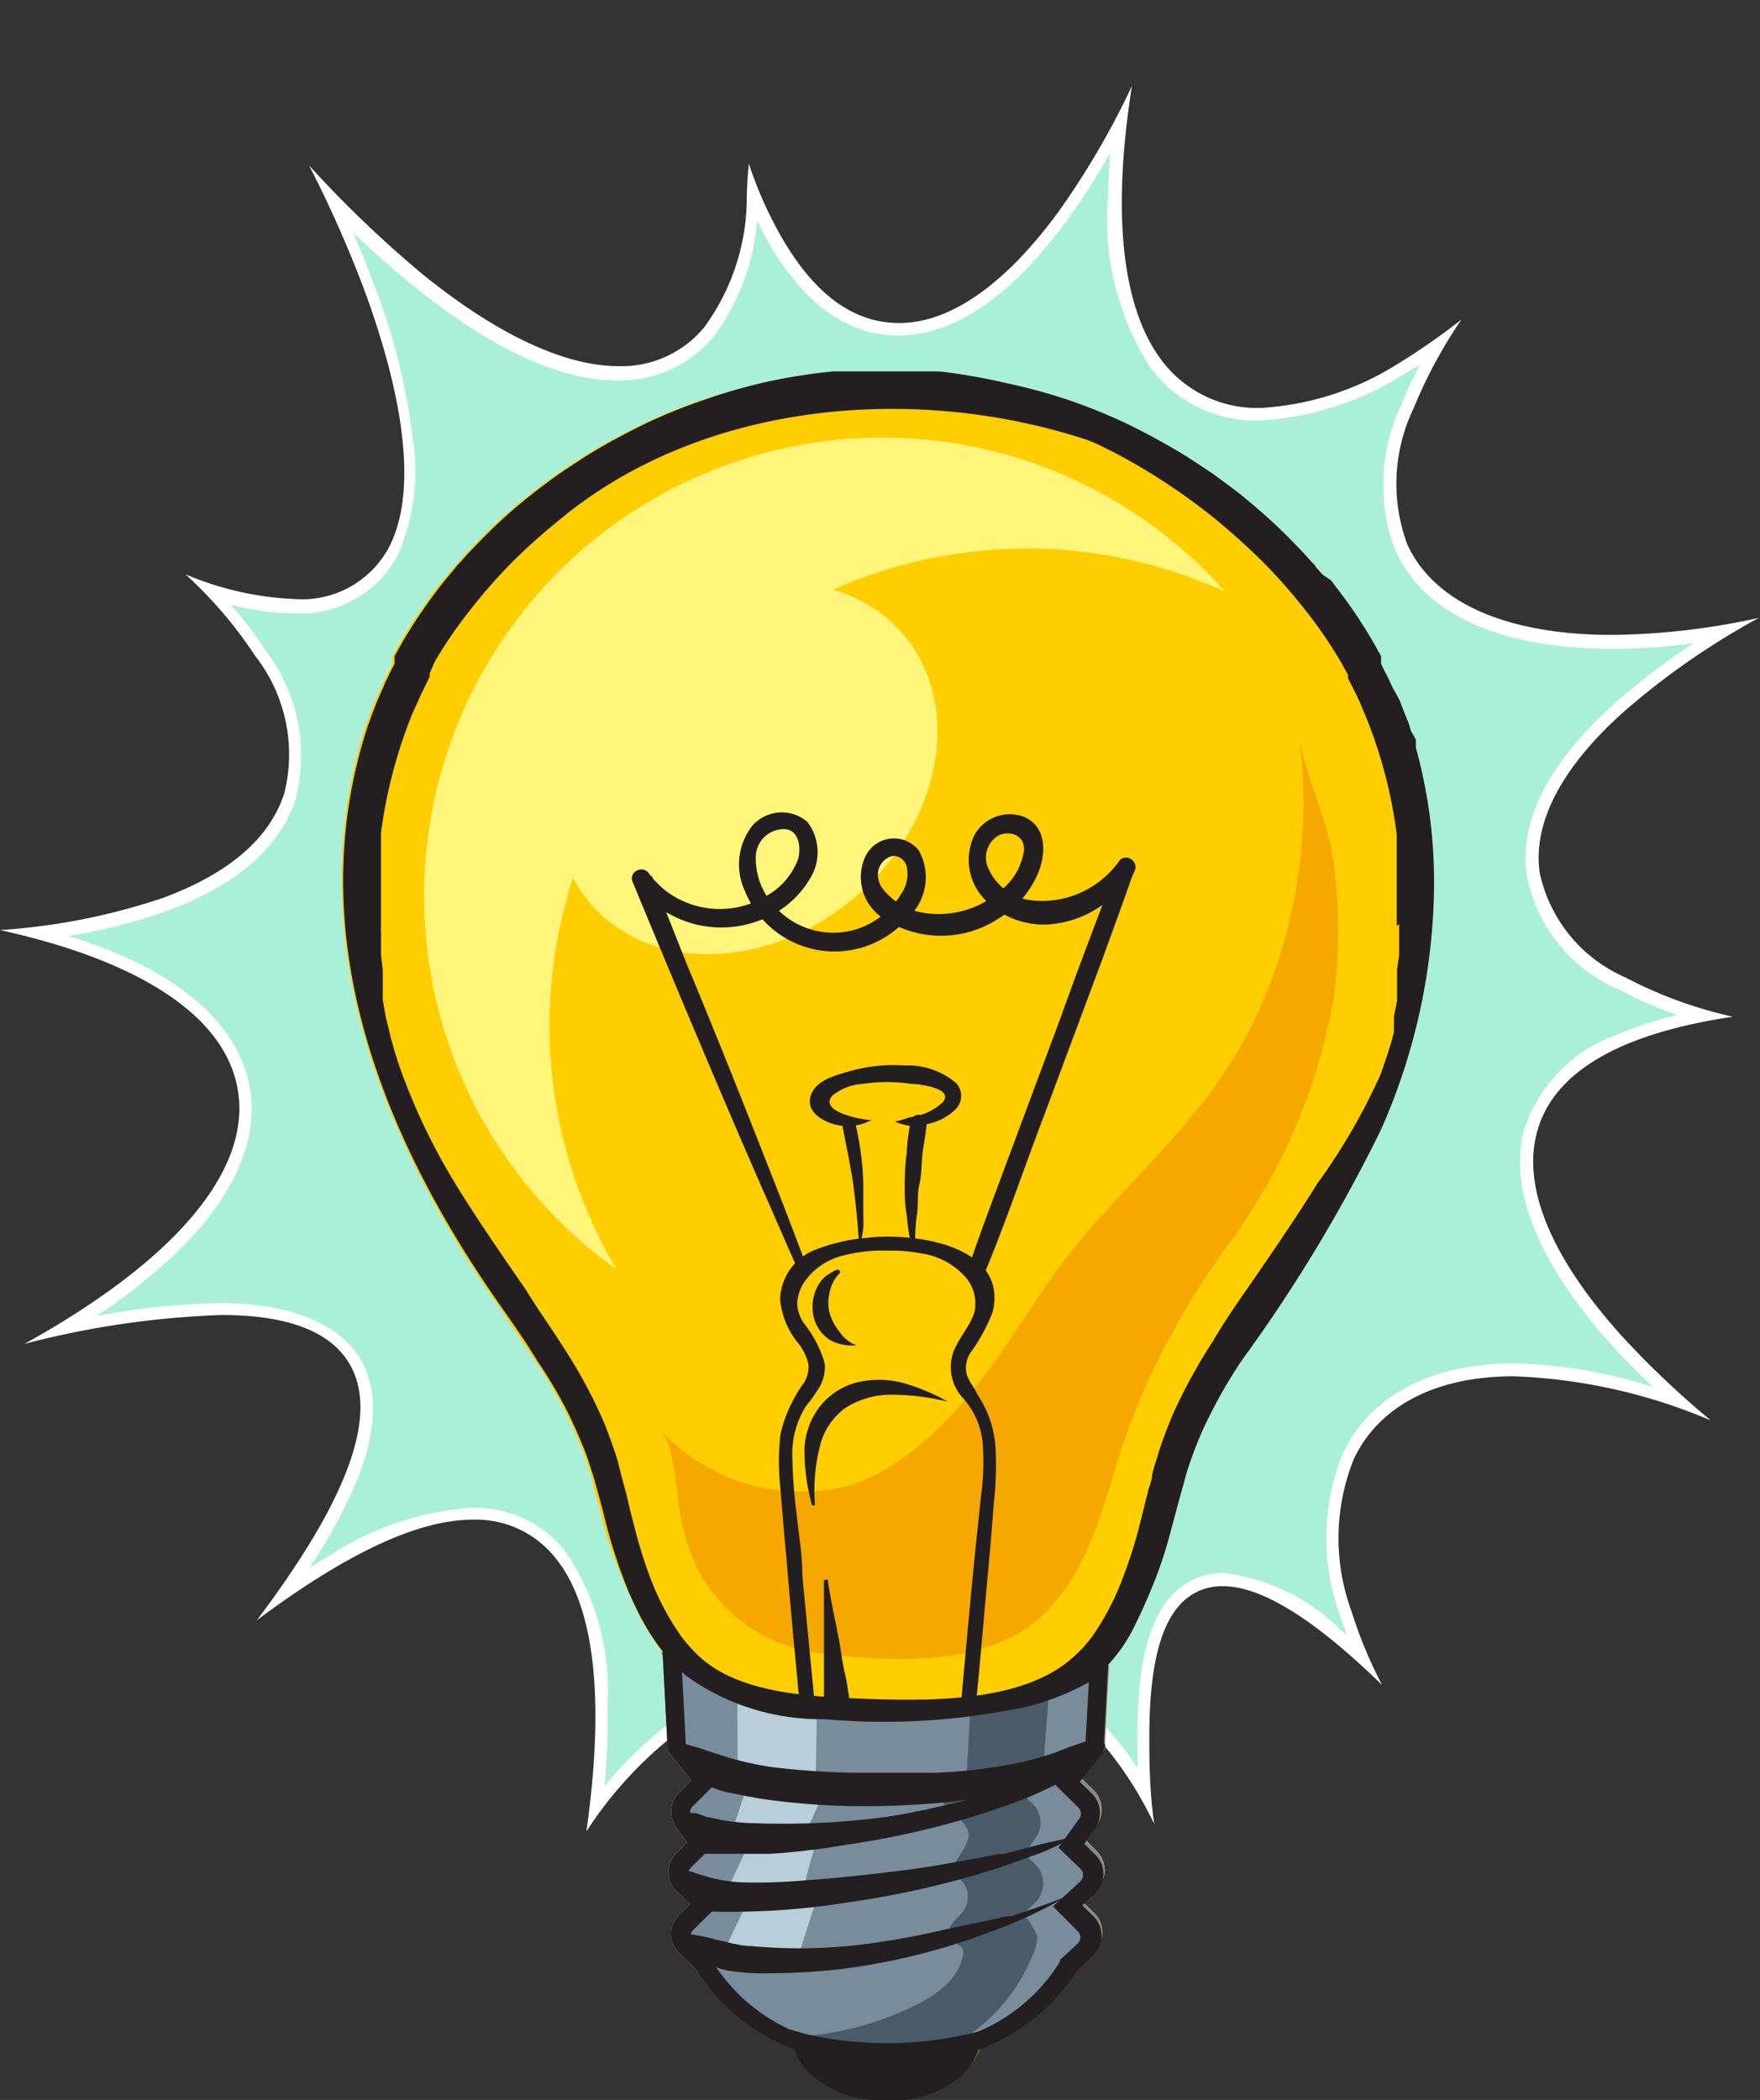
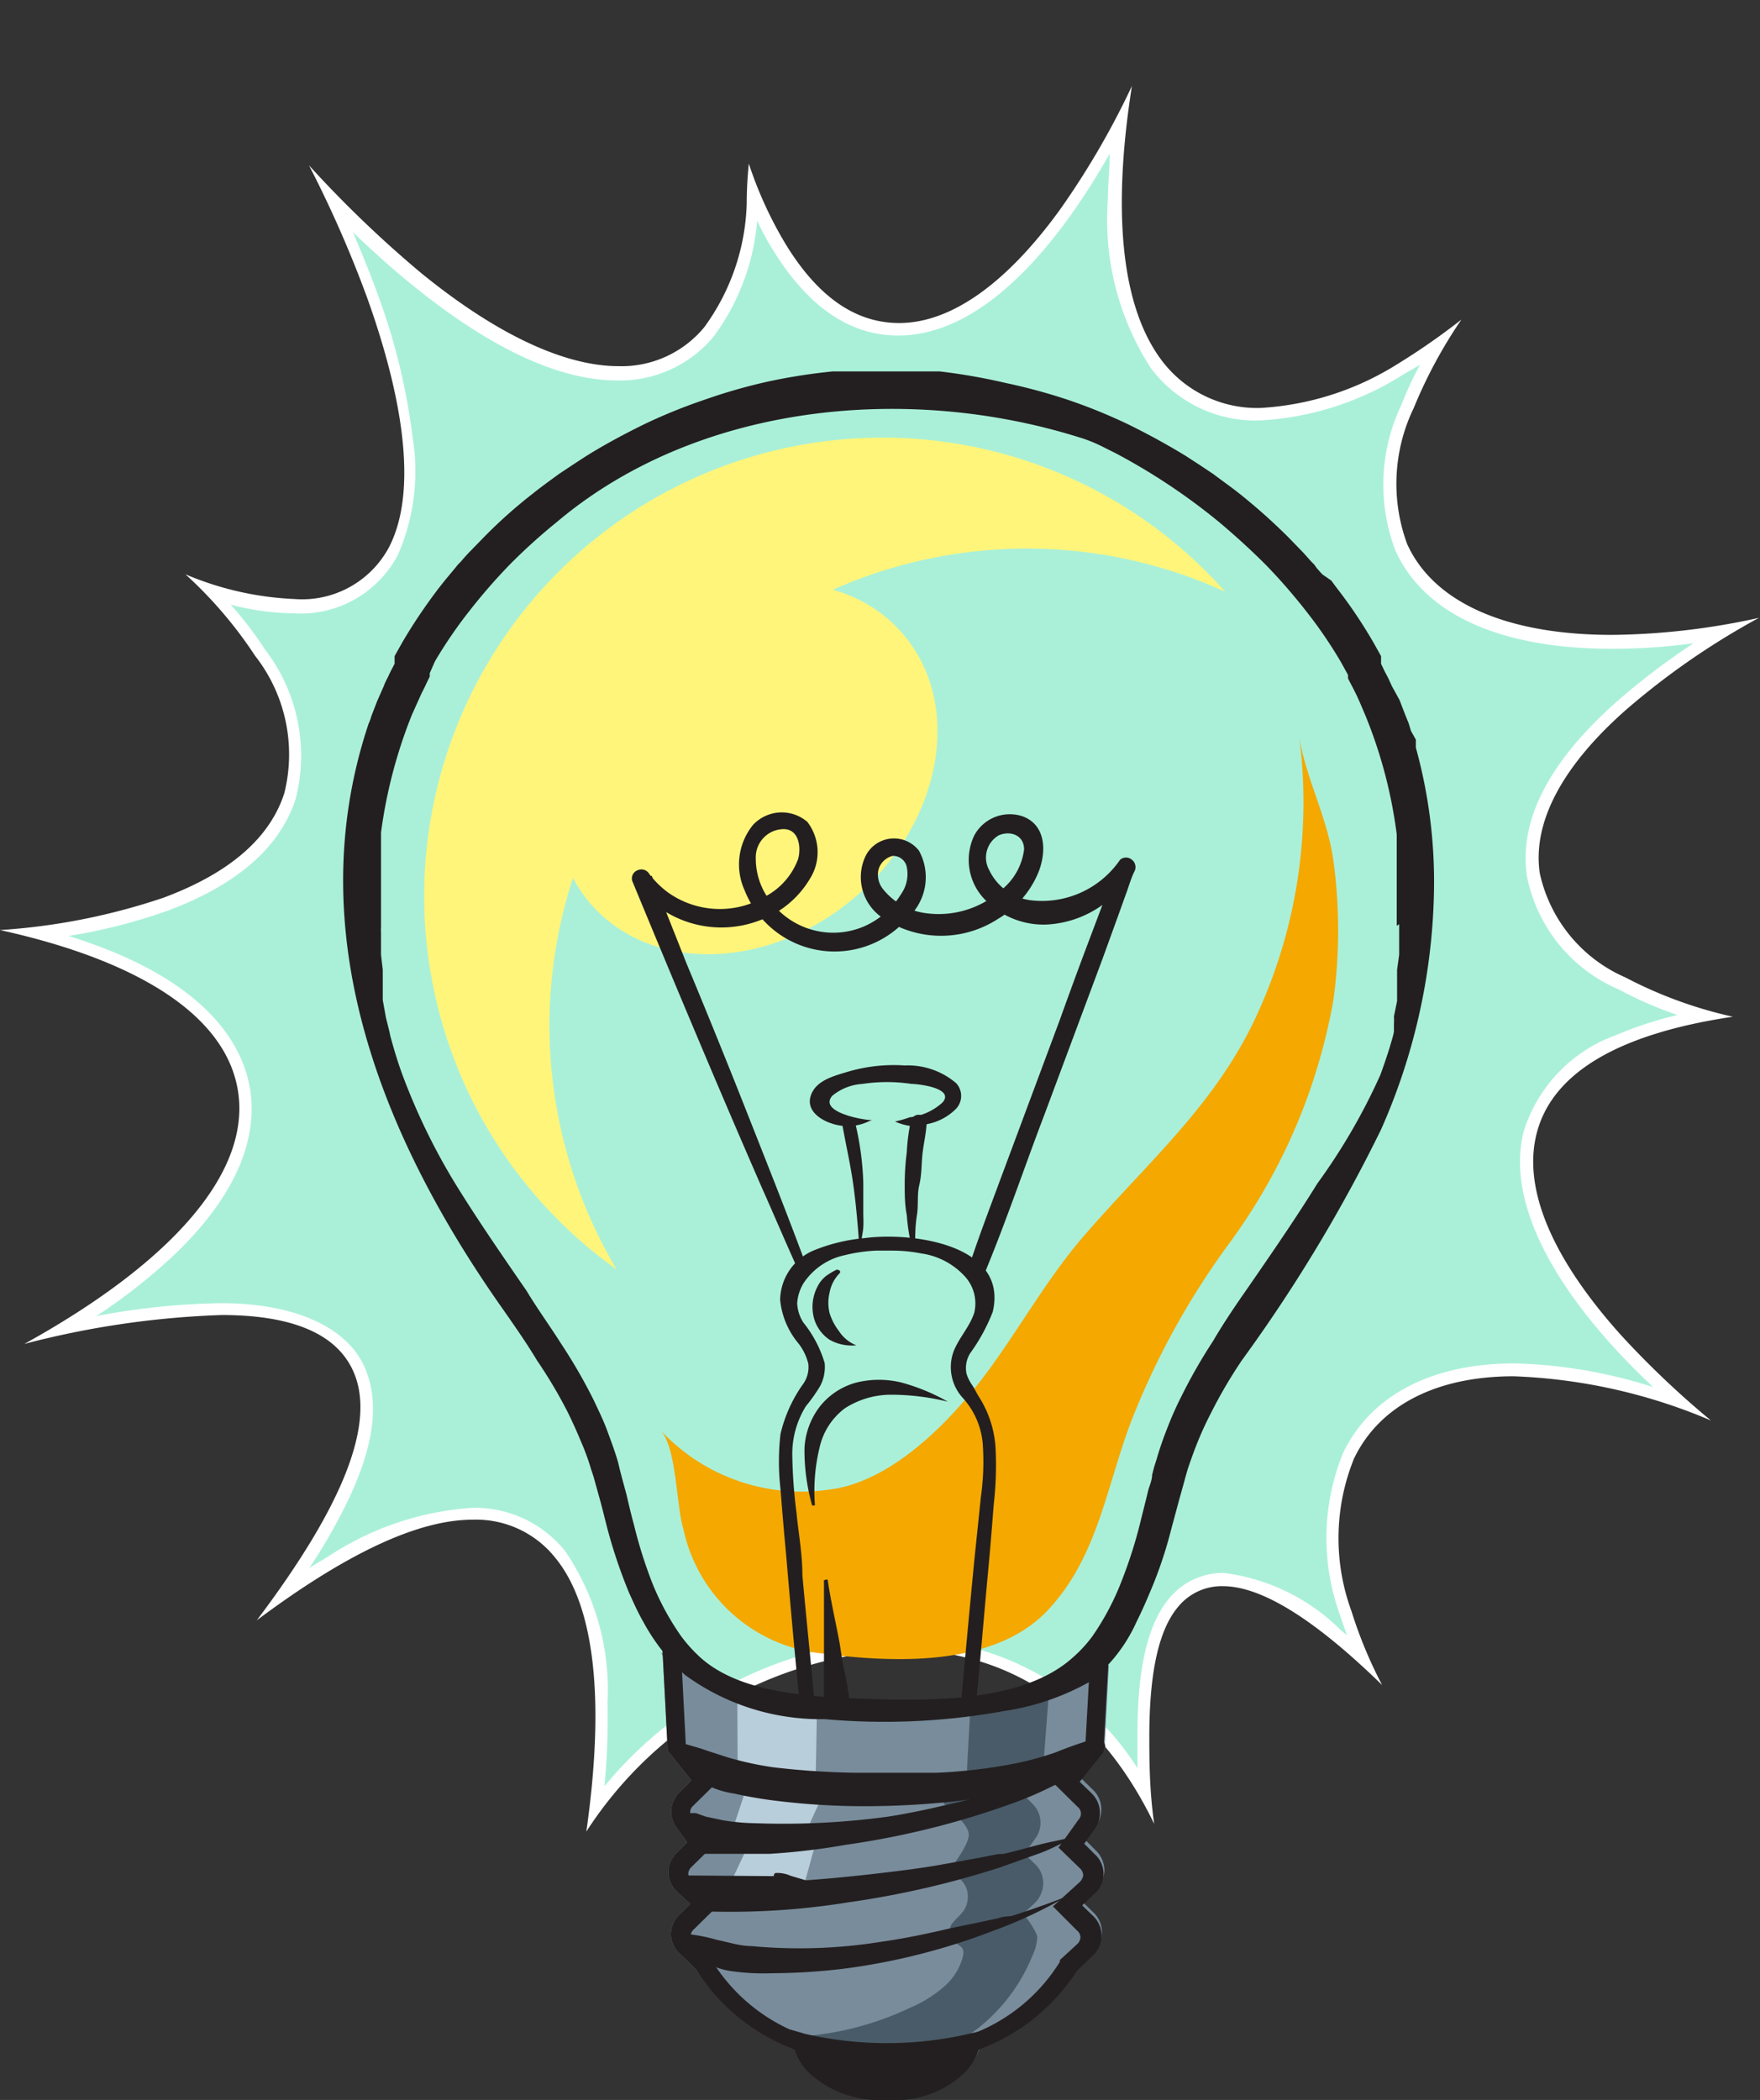
<svg xmlns="http://www.w3.org/2000/svg" viewBox="0 0 50.58 60.33">
  <rect x="0" y="0" width="50.58" height="60.33" fill="#333333" stroke="none" />
  <defs>
    <style>.cls-1{fill:#fff;}.cls-2{fill:#aaf0d9;}.cls-3{fill:#ffce00;}.cls-4{fill:#fff57b;}.cls-5{fill:#f4a800;}.cls-6{fill:#798c9b;}.cls-7{fill:#495b68;}.cls-8{fill:#b9cedb;}.cls-9{fill:#231f20;}</style>
  </defs>
  <g id="Layer_2" data-name="Layer 2">
    <g id="Layer_1-2" data-name="Layer 1">
      <path class="cls-1" d="M16.85,52.62c.43-3,.45-6.21-.88-7.85a2.91,2.91,0,0,0-2.39-1.11c-1.59,0-3.67,1-6.2,2.89,2.52-3.34,3.43-5.7,2.77-7.16-.48-1.07-1.75-1.61-3.78-1.61a25.7,25.7,0,0,0-5.67.83c4.34-2.4,6.54-5,6.13-7.32C6.46,29.18,4,27.6,0,26.72a18.33,18.33,0,0,0,4.7-.93c1.88-.7,3.05-1.7,3.47-3a4.59,4.59,0,0,0-.84-3.95,12.2,12.2,0,0,0-2-2.34,9,9,0,0,0,3.14.71h0a2.83,2.83,0,0,0,2.71-1.49c.95-1.84.18-4.91-.63-7.17a33.38,33.38,0,0,0-1.67-3.8,32.76,32.76,0,0,0,3.23,3.1c2.15,1.75,4.11,2.67,5.67,2.67A3.08,3.08,0,0,0,20.24,9.4a6.32,6.32,0,0,0,1.22-3.56q0-.54.06-1.14A11.36,11.36,0,0,0,22.57,7c.92,1.51,2,2.28,3.27,2.28,1.48,0,3.07-1.12,4.61-3.24a23.19,23.19,0,0,0,2.08-3.57c-.58,3.68-.29,6.37.86,7.89a3.43,3.43,0,0,0,2.84,1.36h0a8.28,8.28,0,0,0,3.93-1.26A19.45,19.45,0,0,0,42,9.18a13.66,13.66,0,0,0-1.37,2.54,5,5,0,0,0-.19,3.91c.76,1.68,2.85,2.61,5.89,2.61a20.35,20.35,0,0,0,4.22-.49,21.49,21.49,0,0,0-3.84,2.66c-1.82,1.61-2.67,3.22-2.46,4.67a4.25,4.25,0,0,0,2.46,3,12.43,12.43,0,0,0,3.09,1.13c-3.3.49-5.2,1.62-5.64,3.36-.4,1.57.43,3.56,2.41,5.77a25.88,25.88,0,0,0,2.6,2.47,15.9,15.9,0,0,0-5.67-1.27c-2.22,0-3.86.84-4.59,2.37a6.09,6.09,0,0,0-.07,4.38,12.75,12.75,0,0,0,.88,2.12c-2-1.95-3.5-2.84-4.58-2.84a1.62,1.62,0,0,0-1.28.59c-.55.65-.82,1.84-.83,3.64,0,.76,0,1.62.14,2.6-1.55-3.21-4.08-5-7.28-5A11.44,11.44,0,0,0,16.85,52.62Z" />
      <path class="cls-2" d="M43.53,39.17c-2.38,0-4.13.91-4.93,2.57a6.47,6.47,0,0,0-.09,4.66c.06.19.13.38.2.58l-.18-.15a5.79,5.79,0,0,0-3.36-1.64,2,2,0,0,0-1.56.72c-.62.73-.92,2-.92,3.89,0,.31,0,.63,0,1a8,8,0,0,0-6.79-3.72,11.66,11.66,0,0,0-8.53,4.24,20,20,0,0,0,.09-2.39,7.09,7.09,0,0,0-1.22-4.37,3.32,3.32,0,0,0-2.68-1.24,8.52,8.52,0,0,0-4.13,1.4c-.18.11-.36.21-.54.33a16.24,16.24,0,0,0,.84-1.41c1-1.86,1.23-3.29.74-4.38s-1.93-1.82-4.12-1.82a20.59,20.59,0,0,0-3.58.37,16.61,16.61,0,0,0,2.12-1.65c2.24-2.08,2.48-3.82,2.29-4.91s-1-2.66-3.83-3.86c-.43-.18-.89-.35-1.38-.5a16,16,0,0,0,2.83-.72c2-.74,3.25-1.82,3.7-3.23a5,5,0,0,0-.87-4.26,11.13,11.13,0,0,0-1-1.31,7.26,7.26,0,0,0,1.81.25,3.15,3.15,0,0,0,3-1.69,6,6,0,0,0,.42-3.35,18.25,18.25,0,0,0-1-4.11q-.32-.88-.72-1.8c.58.55,1.14,1.06,1.7,1.51,2.25,1.83,4.23,2.75,5.9,2.75a3.5,3.5,0,0,0,2.76-1.25,6.47,6.47,0,0,0,1.26-3.34,7.53,7.53,0,0,0,.46.85c1,1.62,2.2,2.45,3.59,2.45,2.26,0,4.37-2.22,6.08-5.22,0,.45-.05.88-.05,1.29a7.86,7.86,0,0,0,1.23,4.86,3.76,3.76,0,0,0,3.13,1.51,8.53,8.53,0,0,0,4.11-1.31l.5-.29a9.57,9.57,0,0,0-.53,1.14,5.32,5.32,0,0,0-.18,4.19c.82,1.83,3,2.83,6.23,2.83a17.37,17.37,0,0,0,2.34-.16,20.2,20.2,0,0,0-2.21,1.68c-1.94,1.72-2.81,3.4-2.58,5a4.48,4.48,0,0,0,2.65,3.27,11,11,0,0,0,1.68.73,10.81,10.81,0,0,0-1.77.58,4.3,4.3,0,0,0-2.65,2.76c-.43,1.69.44,3.81,2.5,6.11.37.41.78.83,1.22,1.24A14.18,14.18,0,0,0,43.53,39.17Z" />
      <path d="M5.75.3,5.53,0Z" />
-       <path class="cls-3" d="M41.21,25.65a17.65,17.65,0,0,1-1.61,6.8,44.4,44.4,0,0,1-4,6.63,13.7,13.7,0,0,0-.89,1.52c-.14.27-.26.53-.37.8s-.21.55-.3.82l-.06.21-.06.22-.12.43-.24.89a11.91,11.91,0,0,1-.6,1.77c-.12.29-.25.58-.39.86a5.84,5.84,0,0,1-.69,1.09v.15l-.12,2.28a.24.24,0,0,1,0,.12v0l-.68.85.35.34a.78.78,0,0,1,.09,1l-.31.44.29.29a.81.81,0,0,1,.25.57.83.83,0,0,1-.27.58l-.36.33.31.3a.78.78,0,0,1,0,1.14l-.46.44a5.58,5.58,0,0,1-2.8,2.3,1.78,1.78,0,0,1-.42.68,2.91,2.91,0,0,1-2.22.77,3,3,0,0,1-2.23-.77,1.78,1.78,0,0,1-.42-.68A5.63,5.63,0,0,1,20,56.58l-.45-.44a.77.77,0,0,1-.27-.57.81.81,0,0,1,.25-.57l.31-.3-.36-.33a.79.79,0,0,1-.27-.58.77.77,0,0,1,.25-.57l.29-.29-.32-.44a.77.77,0,0,1,.1-1l.34-.34-.68-.85-.14-2.71L19,47.48,19,47.41a5.93,5.93,0,0,1-.53-.81c-.16-.28-.29-.57-.42-.86A14.76,14.76,0,0,1,17.4,44c-.08-.3-.15-.6-.23-.89l-.12-.43L17,42.43l-.07-.21a6.77,6.77,0,0,0-.3-.82c-.11-.27-.23-.53-.36-.8a13.79,13.79,0,0,0-.9-1.52c-.33-.5-.68-1-1-1.5-3.45-4.9-5.79-10.8-3.84-16.78a1.43,1.43,0,0,0,.08-.22l.17-.44.19-.43a1.47,1.47,0,0,1,.1-.22l.1-.21.11-.21,0-.11,0-.05,0-.06.23-.41a15.41,15.41,0,0,1,1.06-1.57l.15-.19.15-.18.15-.18.08-.1.08-.08c.1-.12.21-.24.32-.35l.33-.34a14.08,14.08,0,0,1,1.41-1.26c.25-.2.5-.38.76-.57l.39-.26.4-.26c.53-.33,1.09-.63,1.66-.91a15.63,15.63,0,0,1,1.75-.71A15.82,15.82,0,0,1,22.08,11a16.36,16.36,0,0,1,1.86-.29l.24,0h.23l.24,0h1.67l.23,0h.24l.23,0a16.9,16.9,0,0,1,1.87.29,16.42,16.42,0,0,1,1.82.52,15.63,15.63,0,0,1,1.75.71c.57.28,1.12.58,1.66.91l.4.26.39.26c.25.19.51.37.76.57a16.71,16.71,0,0,1,1.41,1.26l.33.34c.11.11.21.23.32.35l.08.08.07.1.16.18.15.18.14.19a13.93,13.93,0,0,1,1.06,1.57l.23.41,0,.06,0,.05,0,.11.1.21.11.21.1.22.18.43.17.44.09.22.07.23.07.22,0,.12,0,.05v.06A14.45,14.45,0,0,1,41.21,25.65Z" />
      <path class="cls-4" d="M15.79,29.44A13.72,13.72,0,0,1,35.21,17,13.17,13.17,0,1,0,17.72,36.47,13.75,13.75,0,0,1,15.79,29.44Z" />
      <path class="cls-5" d="M23.74,47.52c2.09.26,5,.36,6.49-1.39,1.33-1.5,1.59-3.49,2.28-5.3a22.39,22.39,0,0,1,2.81-5.1,16.67,16.67,0,0,0,3-7,14.74,14.74,0,0,0,0-4c-.17-1.28-.85-2.47-1-3.7a14.61,14.61,0,0,1-1.14,8C35,31.69,33,33.36,31.13,35.53c-1.05,1.22-1.83,2.64-2.79,3.93s-2.69,3.14-4.55,3.34A5.53,5.53,0,0,1,19,41.11c.45.53.43,2.13.64,2.82a4.54,4.54,0,0,0,4.07,3.58Z" />
      <ellipse class="cls-4" cx="21.46" cy="22.09" rx="5.93" ry="4.83" transform="translate(-9.23 19.47) rotate(-40.96)" />
      <path class="cls-6" d="M31.75,50.12a.24.24,0,0,1,0,.12v0l-.68.85.35.34a.78.78,0,0,1,.09,1l-.31.44.29.29a.81.81,0,0,1,.25.57.83.83,0,0,1-.27.58l-.36.33.31.3a.78.78,0,0,1,0,1.14l-.46.44a5.58,5.58,0,0,1-2.8,2.3,1.78,1.78,0,0,1-.42.68,2.91,2.91,0,0,1-2.22.77,3,3,0,0,1-2.23-.77,1.78,1.78,0,0,1-.42-.68A5.63,5.63,0,0,1,20,56.58l-.45-.44a.77.77,0,0,1-.27-.57.81.81,0,0,1,.25-.57l.31-.3-.36-.33a.79.79,0,0,1-.27-.58.77.77,0,0,1,.25-.57l.29-.29-.32-.44a.77.77,0,0,1,.1-1l.34-.34-.68-.85-.14-2.71L19,47.48l.54.14s2,2,6.22,1.51a26.75,26.75,0,0,0,6.11-1.29Z" />
      <path class="cls-7" d="M30.18,48.17a19.94,19.94,0,0,1-2.28.66l-.11,2a.24.24,0,0,1,0,.12v0c0,.22-.54.67-.68.85.2.2.71.6.73.89s-.42.83-.58,1.11a.75.75,0,0,1,.51.44.73.73,0,0,1-.08.66c-.09.12-.21.22-.3.33a.41.41,0,0,0-.08.42c.15.28.45.19.36.57a1.71,1.71,0,0,1-.51.83,3.68,3.68,0,0,1-1,.63,8.74,8.74,0,0,1-3.41.84c.07,0,.3.23.37.28a5.42,5.42,0,0,0,.48.26,4.27,4.27,0,0,0,1.06.29,5.07,5.07,0,0,0,5-3.14,1.42,1.42,0,0,0,.15-.57c0-.09-.36-.7-.45-.62l.35-.32a.81.81,0,0,0,.27-.58.75.75,0,0,0-.25-.58l-.29-.28.32-.45a.76.76,0,0,0-.1-1l-.34-.34.68-.85v0a.14.14,0,0,0,0-.11Z" />
      <polygon class="cls-8" points="21.19 48.7 21.2 50.95 23.44 51.17 23.48 48.98 21.19 48.7" />
      <polygon class="cls-8" points="21.44 51.4 21.05 52.57 23.17 52.61 23.6 51.67 21.44 51.4" />
      <path class="cls-8" d="M21.44,53.15l-.59,1.25s2.13.1,2.16.06.41-1.44.41-1.44Z" />
-       <polygon class="cls-8" points="21.39 54.83 20.85 55.96 22.93 56.24 23.42 54.7 21.39 54.83" />
      <path class="cls-9" d="M41.21,25.65a14.45,14.45,0,0,0-.52-4.17v-.06l0-.05,0-.12L40.55,21l-.07-.23-.09-.22-.17-.44L40,19.71l-.1-.22-.11-.21-.1-.21,0-.11,0-.05,0-.06-.23-.41a13.93,13.93,0,0,0-1.06-1.57l-.14-.19L38,16.5l-.16-.18-.07-.1-.08-.08c-.11-.12-.21-.24-.32-.35l-.33-.34a16.71,16.71,0,0,0-1.41-1.26c-.25-.2-.51-.38-.76-.57l-.39-.26-.4-.26c-.54-.33-1.09-.63-1.66-.91a15.63,15.63,0,0,0-1.75-.71A16.42,16.42,0,0,0,28.89,11,16.9,16.9,0,0,0,27,10.67l-.23,0h-.24l-.23,0H24.65l-.24,0h-.23l-.24,0a16.72,16.72,0,0,0-1.86.29,15.82,15.82,0,0,0-1.82.52,15.63,15.63,0,0,0-1.75.71c-.57.28-1.13.58-1.66.91l-.4.26-.39.26c-.26.19-.51.37-.76.57a14.08,14.08,0,0,0-1.41,1.26l-.33.34c-.11.11-.22.23-.32.35l-.08.08-.08.1-.15.18-.15.18-.15.19a15.41,15.41,0,0,0-1.06,1.57l-.23.41,0,.06,0,.05,0,.11-.11.21-.1.21a1.47,1.47,0,0,0-.1.22l-.19.43-.17.44a1.43,1.43,0,0,1-.08.22c-2,6,.39,11.88,3.84,16.78.35.5.7,1,1,1.5a13.79,13.79,0,0,1,.9,1.52c.13.27.25.53.36.8a6.77,6.77,0,0,1,.3.82l.07.21.06.22.12.43c.08.29.15.59.23.89a14.76,14.76,0,0,0,.6,1.77c.13.29.26.58.42.86a5.93,5.93,0,0,0,.53.81,4.64,4.64,0,0,0,.68.72,6.6,6.6,0,0,0,4,1.26,19.25,19.25,0,0,0,5.14-.23,7.16,7.16,0,0,0,2.47-.84,4.54,4.54,0,0,0,1.35-1.72c.14-.28.27-.57.39-.86a11.91,11.91,0,0,0,.6-1.77l.24-.89.12-.43.06-.22.06-.21c.09-.27.19-.55.3-.82s.23-.53.37-.8a13.7,13.7,0,0,1,.89-1.52,44.4,44.4,0,0,0,4-6.63A17.65,17.65,0,0,0,41.21,25.65Zm-1,.9v.22l0,.22v.22c0,.07,0,.14,0,.22l-.06.43V28l0,.11,0,.22,0,.22s0,.07,0,.11l0,.1-.09.44a1.6,1.6,0,0,1,0,.21c0,.07,0,.14,0,.21s-.07.29-.11.43-.18.56-.28.83A17.43,17.43,0,0,1,37.86,34c-.62,1-1.31,2-2,3-.35.5-.69,1-1,1.53a15.28,15.28,0,0,0-.93,1.63,9.37,9.37,0,0,0-.38.86c-.12.3-.22.59-.31.9l-.07.22-.06.23c0,.15-.07.3-.11.44-.07.3-.15.6-.22.89a13.14,13.14,0,0,1-.53,1.68A7.55,7.55,0,0,1,31.4,47a3.75,3.75,0,0,1-.57.62c-1.41,1.27-4,1.25-5.87,1.19-1.53-.06-3.64-.12-4.83-1.19a4.18,4.18,0,0,1-.56-.62,7.55,7.55,0,0,1-.82-1.51,13.14,13.14,0,0,1-.53-1.68c-.08-.29-.15-.59-.22-.89l-.12-.44-.06-.23L17.76,42c-.09-.31-.2-.6-.31-.9s-.25-.58-.38-.86a15.35,15.35,0,0,0-.94-1.63c-.33-.52-.68-1-1-1.53-.69-1-1.38-2-2-3a18.1,18.1,0,0,1-1.56-3.19c-.1-.27-.19-.55-.27-.83s-.08-.28-.11-.43a64206659811821.27,64206659811821.27,0,0,1-.1-.42L11,28.73l0-.1s0-.08,0-.11l0-.22,0-.22,0-.11v-.11l-.05-.43c0-.08,0-.15,0-.22l0-.22v-.22a.45.45,0,0,1,0-.11v-.11l0-.44v-.88c0-.15,0-.29,0-.44l0-.44v-.22l0-.21a14,14,0,0,1,.89-3.39l.18-.4.09-.2.1-.2.09-.19.05-.1,0-.05,0-.05L12.5,19a12.83,12.83,0,0,1,1-1.46,16.24,16.24,0,0,1,1.16-1.33A16.64,16.64,0,0,1,16,15C20,11.62,26,11,31,12.56a4.11,4.11,0,0,1,.66.26l.4.2a17.77,17.77,0,0,1,3,2c.45.38.89.78,1.31,1.2a16.24,16.24,0,0,1,1.16,1.33,12.83,12.83,0,0,1,1,1.46l.21.38,0,.05,0,.05.05.1.1.19.1.2.09.2.17.4a13.56,13.56,0,0,1,.89,3.39l0,.21v.22l0,.44c0,.15,0,.29,0,.44v1.32Z" />
      <path class="cls-9" d="M25.44,59.2A10.14,10.14,0,0,1,23,58.94h0A5.75,5.75,0,0,1,20,56.58l-.45-.44a.77.77,0,0,1-.27-.57.81.81,0,0,1,.25-.57l.31-.3-.36-.33a.79.79,0,0,1-.27-.58.77.77,0,0,1,.25-.57l.29-.29-.32-.44a.77.77,0,0,1,.1-1l.34-.34-.68-.85-.16-3.05.53,0,.15,2.88.87,1.1-.68.67a.24.24,0,0,0,0,.33l.58.81-.61.6a.28.28,0,0,0-.09.2.3.3,0,0,0,.1.19l.77.7-.71.7a.25.25,0,0,0-.09.19.3.3,0,0,0,.1.19l.53.5,0,.05a5.13,5.13,0,0,0,2.65,2.12,11.71,11.71,0,0,0,4.69,0,5.07,5.07,0,0,0,2.64-2.12l0-.05,0,0,.5-.46a.28.28,0,0,0,.09-.19.25.25,0,0,0-.09-.19l-.7-.7.77-.7a.35.35,0,0,0,.1-.19.28.28,0,0,0-.09-.2l-.62-.6.58-.81a.24.24,0,0,0,0-.33l-.68-.67.87-1.1.16-2.88.53,0-.17,3.05-.68.85.35.34a.78.78,0,0,1,.09,1l-.31.44.29.29a.76.76,0,0,1,0,1.15l-.35.33.31.3a.78.78,0,0,1,0,1.14l-.46.44A5.7,5.7,0,0,1,28,58.93H28A12.6,12.6,0,0,1,25.44,59.2Z" />
      <path class="cls-9" d="M23.06,58.69s.23,1.37,2.43,1.37,2.42-1.37,2.42-1.37A10.88,10.88,0,0,1,23.06,58.69Z" />
      <path class="cls-9" d="M25.49,60.33a3,3,0,0,1-2.23-.77,1.57,1.57,0,0,1-.46-.83l-.08-.42.41.12a10.53,10.53,0,0,0,4.72,0l.39-.09-.07.39a1.7,1.7,0,0,1-.46.83A2.91,2.91,0,0,1,25.49,60.33Zm-1.95-1.25a2.32,2.32,0,0,0,1.95.72,2.26,2.26,0,0,0,2-.75A11.07,11.07,0,0,1,23.54,59.08Z" />
      <path class="cls-9" d="M20,56.17a2.27,2.27,0,0,0,.46.3,2.12,2.12,0,0,0,.56.16,6.56,6.56,0,0,0,1.17.06,17.8,17.8,0,0,0,2.06-.13,18.58,18.58,0,0,0,4.27-1.08,13.16,13.16,0,0,0,2.14-1s0,0,0,0c-.64.26-1.29.47-1.94.68s-1.39.4-2.1.56a22.88,22.88,0,0,1-4,.5c-.41,0-.83,0-1.25,0l-.63-.06a4.48,4.48,0,0,1-.62-.11c-.11,0-.15.11-.07.17Z" />
      <path class="cls-9" d="M30.83,52.77c-.31.09-.63.14-.94.22s-.66.18-1,.26c-.7.18-1.41.33-2.12.47a33.26,33.26,0,0,1-4.33.65,18.94,18.94,0,0,1-2.26,0c-.35,0-.35.52,0,.54a21.33,21.33,0,0,0,4.22-.26,26,26,0,0,0,4.34-1l1.12-.4c.34-.12.65-.3,1-.45,0,0,0,0,0,0Z" />
      <path class="cls-9" d="M30.67,51l-1,.27-1,.29c-.68.2-1.38.38-2.08.53a27.74,27.74,0,0,1-4.25.62c-.38,0-.76,0-1.14,0h-.56a5.87,5.87,0,0,1-.59-.05c-.39,0-.39.58,0,.6h1c.35,0,.71,0,1.06,0A19.19,19.19,0,0,0,24.31,53,23.94,23.94,0,0,0,28.55,52c.38-.13.76-.26,1.13-.42s.68-.32,1-.48a0,0,0,0,0,0-.06Z" />
      <path class="cls-9" d="M20.11,51.17a2.59,2.59,0,0,0,1,.36,11.53,11.53,0,0,0,1.15.2,20.63,20.63,0,0,0,2.36.16A24.1,24.1,0,0,0,29,51.53a11.29,11.29,0,0,0,1.15-.27l.52-.17c.16-.06.38-.11.43-.29a.18.18,0,0,0-.08-.19c-.15-.08-.28,0-.42,0l-.48.16a8.24,8.24,0,0,1-1,.24,18.4,18.4,0,0,1-2.07.29,22.61,22.61,0,0,1-4.43,0c-.41-.05-.83-.11-1.24-.19a5.51,5.51,0,0,0-1.2-.22.13.13,0,0,0-.06.23Z" />
      <path class="cls-9" d="M19.59,52.29a1.47,1.47,0,0,0,.31.3,2,2,0,0,0,.44.18,6,6,0,0,0,.93.16,11.29,11.29,0,0,0,1.93-.07,16.55,16.55,0,0,0,2-.28c.67-.13,1.34-.24,2-.43.35-.1.72-.2,1.06-.33l.53-.2c.18-.08.35-.2.53-.28s0,0,0,0a3.73,3.73,0,0,1-.46.09c-.16,0-.32.09-.49.13s-.62.17-.94.24c-.63.15-1.26.29-1.9.39a22.3,22.3,0,0,1-3.83.19,6,6,0,0,1-.95-.09l-.47-.1L20,52.09c-.09,0-.17,0-.26,0a.12.12,0,0,0-.11.2Z" />
-       <path class="cls-9" d="M19.58,53.88c.05.25.39.4.6.49a3.06,3.06,0,0,0,.84.22,9.44,9.44,0,0,0,1.84,0A23.27,23.27,0,0,0,26.93,54c.37-.09.74-.18,1.1-.3l.55-.16a5.49,5.49,0,0,0,.51-.21,0,0,0,0,0,0-.06,3.15,3.15,0,0,0-.43,0l-.5.1-1,.18c-.65.12-1.31.2-2,.28s-1.31.14-2,.19a15.81,15.81,0,0,1-1.82.06,4.54,4.54,0,0,1-.9-.13l-.44-.13a.92.92,0,0,0-.43-.08.08.08,0,0,0-.05.09Z" />
+       <path class="cls-9" d="M19.58,53.88c.05.25.39.4.6.49a3.06,3.06,0,0,0,.84.22,9.44,9.44,0,0,0,1.84,0A23.27,23.27,0,0,0,26.93,54c.37-.09.74-.18,1.1-.3l.55-.16a5.49,5.49,0,0,0,.51-.21,0,0,0,0,0,0-.06,3.15,3.15,0,0,0-.43,0l-.5.1-1,.18c-.65.12-1.31.2-2,.28s-1.31.14-2,.19l-.44-.13a.92.92,0,0,0-.43-.08.08.08,0,0,0-.05.09Z" />
      <path class="cls-9" d="M19.54,55.72a3.65,3.65,0,0,0,1.73.62,12.17,12.17,0,0,0,1.91.12,11.14,11.14,0,0,0,1.91-.19c.64-.12,1.28-.29,1.92-.46.37-.1.74-.21,1.1-.34l.51-.18c.19-.06.37-.17.56-.24a0,0,0,0,0,0,0c-.16,0-.33,0-.49.06l-.47.1c-.32.07-.65.13-1,.21-.64.15-1.28.28-1.92.37a14.79,14.79,0,0,1-3.7.12c-.33,0-.66-.11-1-.18a4.86,4.86,0,0,0-1-.18.12.12,0,0,0-.08.21Z" />
      <path class="cls-9" d="M19.55,50.34a3.36,3.36,0,0,0,.51.32,3.72,3.72,0,0,0,.58.24,9.45,9.45,0,0,0,1.16.31,17,17,0,0,0,2.46.29,20.36,20.36,0,0,0,4.87-.23,9.83,9.83,0,0,0,1.32-.34,3.35,3.35,0,0,0,1.24-.61c.17-.16,0-.41-.22-.37a11.42,11.42,0,0,0-1.12.39,8.72,8.72,0,0,1-1.11.31,15,15,0,0,1-2.32.28c-.8,0-1.59,0-2.38,0a22.8,22.8,0,0,1-2.34-.16,9.43,9.43,0,0,1-1.28-.28l-.62-.2c-.21-.08-.43-.13-.65-.2s-.21.15-.1.24Z" />
      <path class="cls-9" d="M20,50.78a1,1,0,0,0,.36.22,3.16,3.16,0,0,0,.43.16,8.29,8.29,0,0,0,.86.21c.29.06.58.1.88.14a3.57,3.57,0,0,0,.46,0,.85.85,0,0,0,.23,0c.05,0,.09-.07.15-.09a.07.07,0,0,0,0-.13s-.07-.07-.12-.1l-.21-.07-.41-.05q-.45-.06-.9-.15c-.29,0-.58-.13-.86-.19l-.44-.08a1.13,1.13,0,0,0-.41,0,.09.09,0,0,0,0,.14Z" />
      <path class="cls-9" d="M28.61,41.58a3.07,3.07,0,0,0-.47-1.44c-.07-.11-.12-.22-.19-.33a1.29,1.29,0,0,1-.17-.33.8.8,0,0,1,.1-.6,5.28,5.28,0,0,0,.65-1.19c.46-1.95-2.35-2.3-3.68-2.12a5.06,5.06,0,0,0-1.43.34,1.57,1.57,0,0,0-1,1.43,2.29,2.29,0,0,0,.53,1.26,1.56,1.56,0,0,1,.28.58.84.84,0,0,1-.17.61,4.07,4.07,0,0,0-.63,1.41,7,7,0,0,0,0,1.58c.05.62.1,1.24.16,1.86q.18,2.14.39,4.29c0,.27.45.28.43,0-.11-1.22-.24-2.45-.35-3.67,0-.6-.11-1.2-.17-1.8a14.71,14.71,0,0,1-.12-1.62,2.6,2.6,0,0,1,.39-1.44,4.67,4.67,0,0,0,.41-.58,1.17,1.17,0,0,0,.13-.66A3.37,3.37,0,0,0,23.09,38a1.12,1.12,0,0,1-.18-.56,1.27,1.27,0,0,1,.18-.57,1.89,1.89,0,0,1,1.19-.81,4.54,4.54,0,0,1,.9-.13h.49a4.26,4.26,0,0,1,.8.08,2.09,2.09,0,0,1,1.23.63A1.15,1.15,0,0,1,28,37.71c-.13.41-.45.73-.6,1.13a1.31,1.31,0,0,0,.25,1.3,2.24,2.24,0,0,1,.59,1.31A7.2,7.2,0,0,1,28.19,43L28,44.83c-.13,1.36-.26,2.73-.38,4.1,0,.28.4.27.43,0,.13-1.27.23-2.55.35-3.82.06-.63.11-1.27.16-1.9A9.87,9.87,0,0,0,28.61,41.58Z" />
      <path class="cls-9" d="M25.05,32.18c-.24,0-1.54-.23-1.13-.7a1.51,1.51,0,0,1,.87-.34,4.7,4.7,0,0,1,1.4,0c.2,0,1.25.12.9.53a1.66,1.66,0,0,1-.95.43,2.9,2.9,0,0,1-.42.12s0,0,0,0a1.67,1.67,0,0,0,.45.13,1.43,1.43,0,0,0,.5-.06,1.58,1.58,0,0,0,.81-.44.54.54,0,0,0,0-.73A2.14,2.14,0,0,0,26,30.61a4.67,4.67,0,0,0-1.7.2c-.36.11-.86.24-1,.67s.29.7.61.8a1.42,1.42,0,0,0,1.09-.08S25.05,32.19,25.05,32.18Z" />
      <path class="cls-9" d="M24.75,35.74c0-.16.05-.32.06-.48s0-.28,0-.42c0-.29,0-.58,0-.87a8.48,8.48,0,0,0-.24-1.74c-.06-.24-.41-.13-.36.1.1.56.23,1.12.31,1.69s.13,1.15.17,1.72c0,0,0,0,.06,0Z" />
      <path class="cls-9" d="M26.3,35.84c0-.31,0-.61.05-.92s0-.59.07-.88.06-.59.09-.88.11-.61.12-.91a.23.23,0,0,0-.45-.06,5.53,5.53,0,0,0-.12.91A7.32,7.32,0,0,0,26,34c0,.3,0,.61.06.91a5.44,5.44,0,0,0,.14.9,0,0,0,0,0,.07,0Z" />
      <path class="cls-9" d="M23.22,36.49c-.55-1.5-1.15-3-1.73-4.47s-1.16-2.9-1.76-4.34l-1-2.52-.49.21a3.07,3.07,0,0,0,3.57,1.08,2.79,2.79,0,0,0,1.47-1.21,1.43,1.43,0,0,0-.08-1.63,1.13,1.13,0,0,0-1.56.09,1.8,1.8,0,0,0-.24,1.88,2.78,2.78,0,0,0,4.7.78,1.58,1.58,0,0,0,.31-1.92.91.91,0,0,0-1.56.21,1.41,1.41,0,0,0,.56,1.75,3,3,0,0,0,3.27,0,2.8,2.8,0,0,0,1.12-1.24c.27-.58.31-1.42-.39-1.7A1.16,1.16,0,0,0,28,24a1.63,1.63,0,0,0,.31,1.85,2.33,2.33,0,0,0,1.8.71,3,3,0,0,0,1.83-.77,3.63,3.63,0,0,0,.66-.75l-.48-.2c-.11.37-.28.74-.42,1.11l-.43,1.14c-.28.74-.55,1.48-.82,2.23l-1.67,4.48c-.31.84-.63,1.67-.91,2.52a.25.25,0,0,0,.17.31.26.26,0,0,0,.31-.18c.6-1.46,1.12-3,1.67-4.44l1.66-4.45.45-1.24.23-.64c.08-.21.14-.44.24-.64a.27.27,0,0,0-.07-.34.26.26,0,0,0-.34,0,2.72,2.72,0,0,1-2.6,1.16A1.54,1.54,0,0,1,28.43,25a.74.74,0,0,1,.27-1c.34-.15.74,0,.73.41a1.77,1.77,0,0,1-.63,1.14,2.7,2.7,0,0,1-2.29.67,1.88,1.88,0,0,1-1.12-.66.66.66,0,0,1-.14-.59.57.57,0,0,1,.4-.38.4.4,0,0,1,.41.32,1,1,0,0,1-.16.77,2.35,2.35,0,0,1-1.08.94A2.25,2.25,0,0,1,22.23,26a2,2,0,0,1-.51-1.34.81.81,0,0,1,.8-.84c.43,0,.51.5.42.85a2,2,0,0,1-.9,1.06,2.57,2.57,0,0,1-2.87-.11,2.74,2.74,0,0,1-.51-.51.26.26,0,0,0-.33-.11.25.25,0,0,0-.16.31c1.22,2.95,2.45,5.89,3.72,8.8.37.83.72,1.66,1.1,2.49.06.13.29,0,.23-.1Z" />
      <path class="cls-9" d="M23.42,43.24a5.29,5.29,0,0,1,.14-1.68,1.93,1.93,0,0,1,.72-1.1,2.46,2.46,0,0,1,1.27-.39,6.85,6.85,0,0,1,1.69.2s0,0,0,0a5.74,5.74,0,0,0-1.33-.55,2.72,2.72,0,0,0-1.3,0,2,2,0,0,0-1.05.69,2.14,2.14,0,0,0-.44,1.19,5.76,5.76,0,0,0,.22,1.65s.08,0,.07,0Z" />
      <path class="cls-9" d="M24.08,36.46a2.17,2.17,0,0,0-.33.19.9.9,0,0,0-.26.32,1.26,1.26,0,0,0-.11.85,1.1,1.1,0,0,0,.46.67,1.3,1.3,0,0,0,.77.16s0,0,0,0a1.05,1.05,0,0,1-.5-.41,1.61,1.61,0,0,1-.27-.52,1.26,1.26,0,0,1,0-.58,1.07,1.07,0,0,1,.28-.55c.06-.05,0-.13-.07-.1Z" />
      <path class="cls-9" d="M23.68,45.43c0,.61,0,1.23,0,1.84,0,.31,0,.62,0,.93,0,.14,0,.28,0,.43a1.19,1.19,0,0,0,.09.53.33.33,0,0,0,.6-.07,1.14,1.14,0,0,0,0-.52,3.25,3.25,0,0,0-.08-.45c-.07-.3-.11-.6-.16-.91-.11-.6-.25-1.19-.34-1.8,0-.07-.12,0-.12,0Z" />
    </g>
  </g>
</svg>